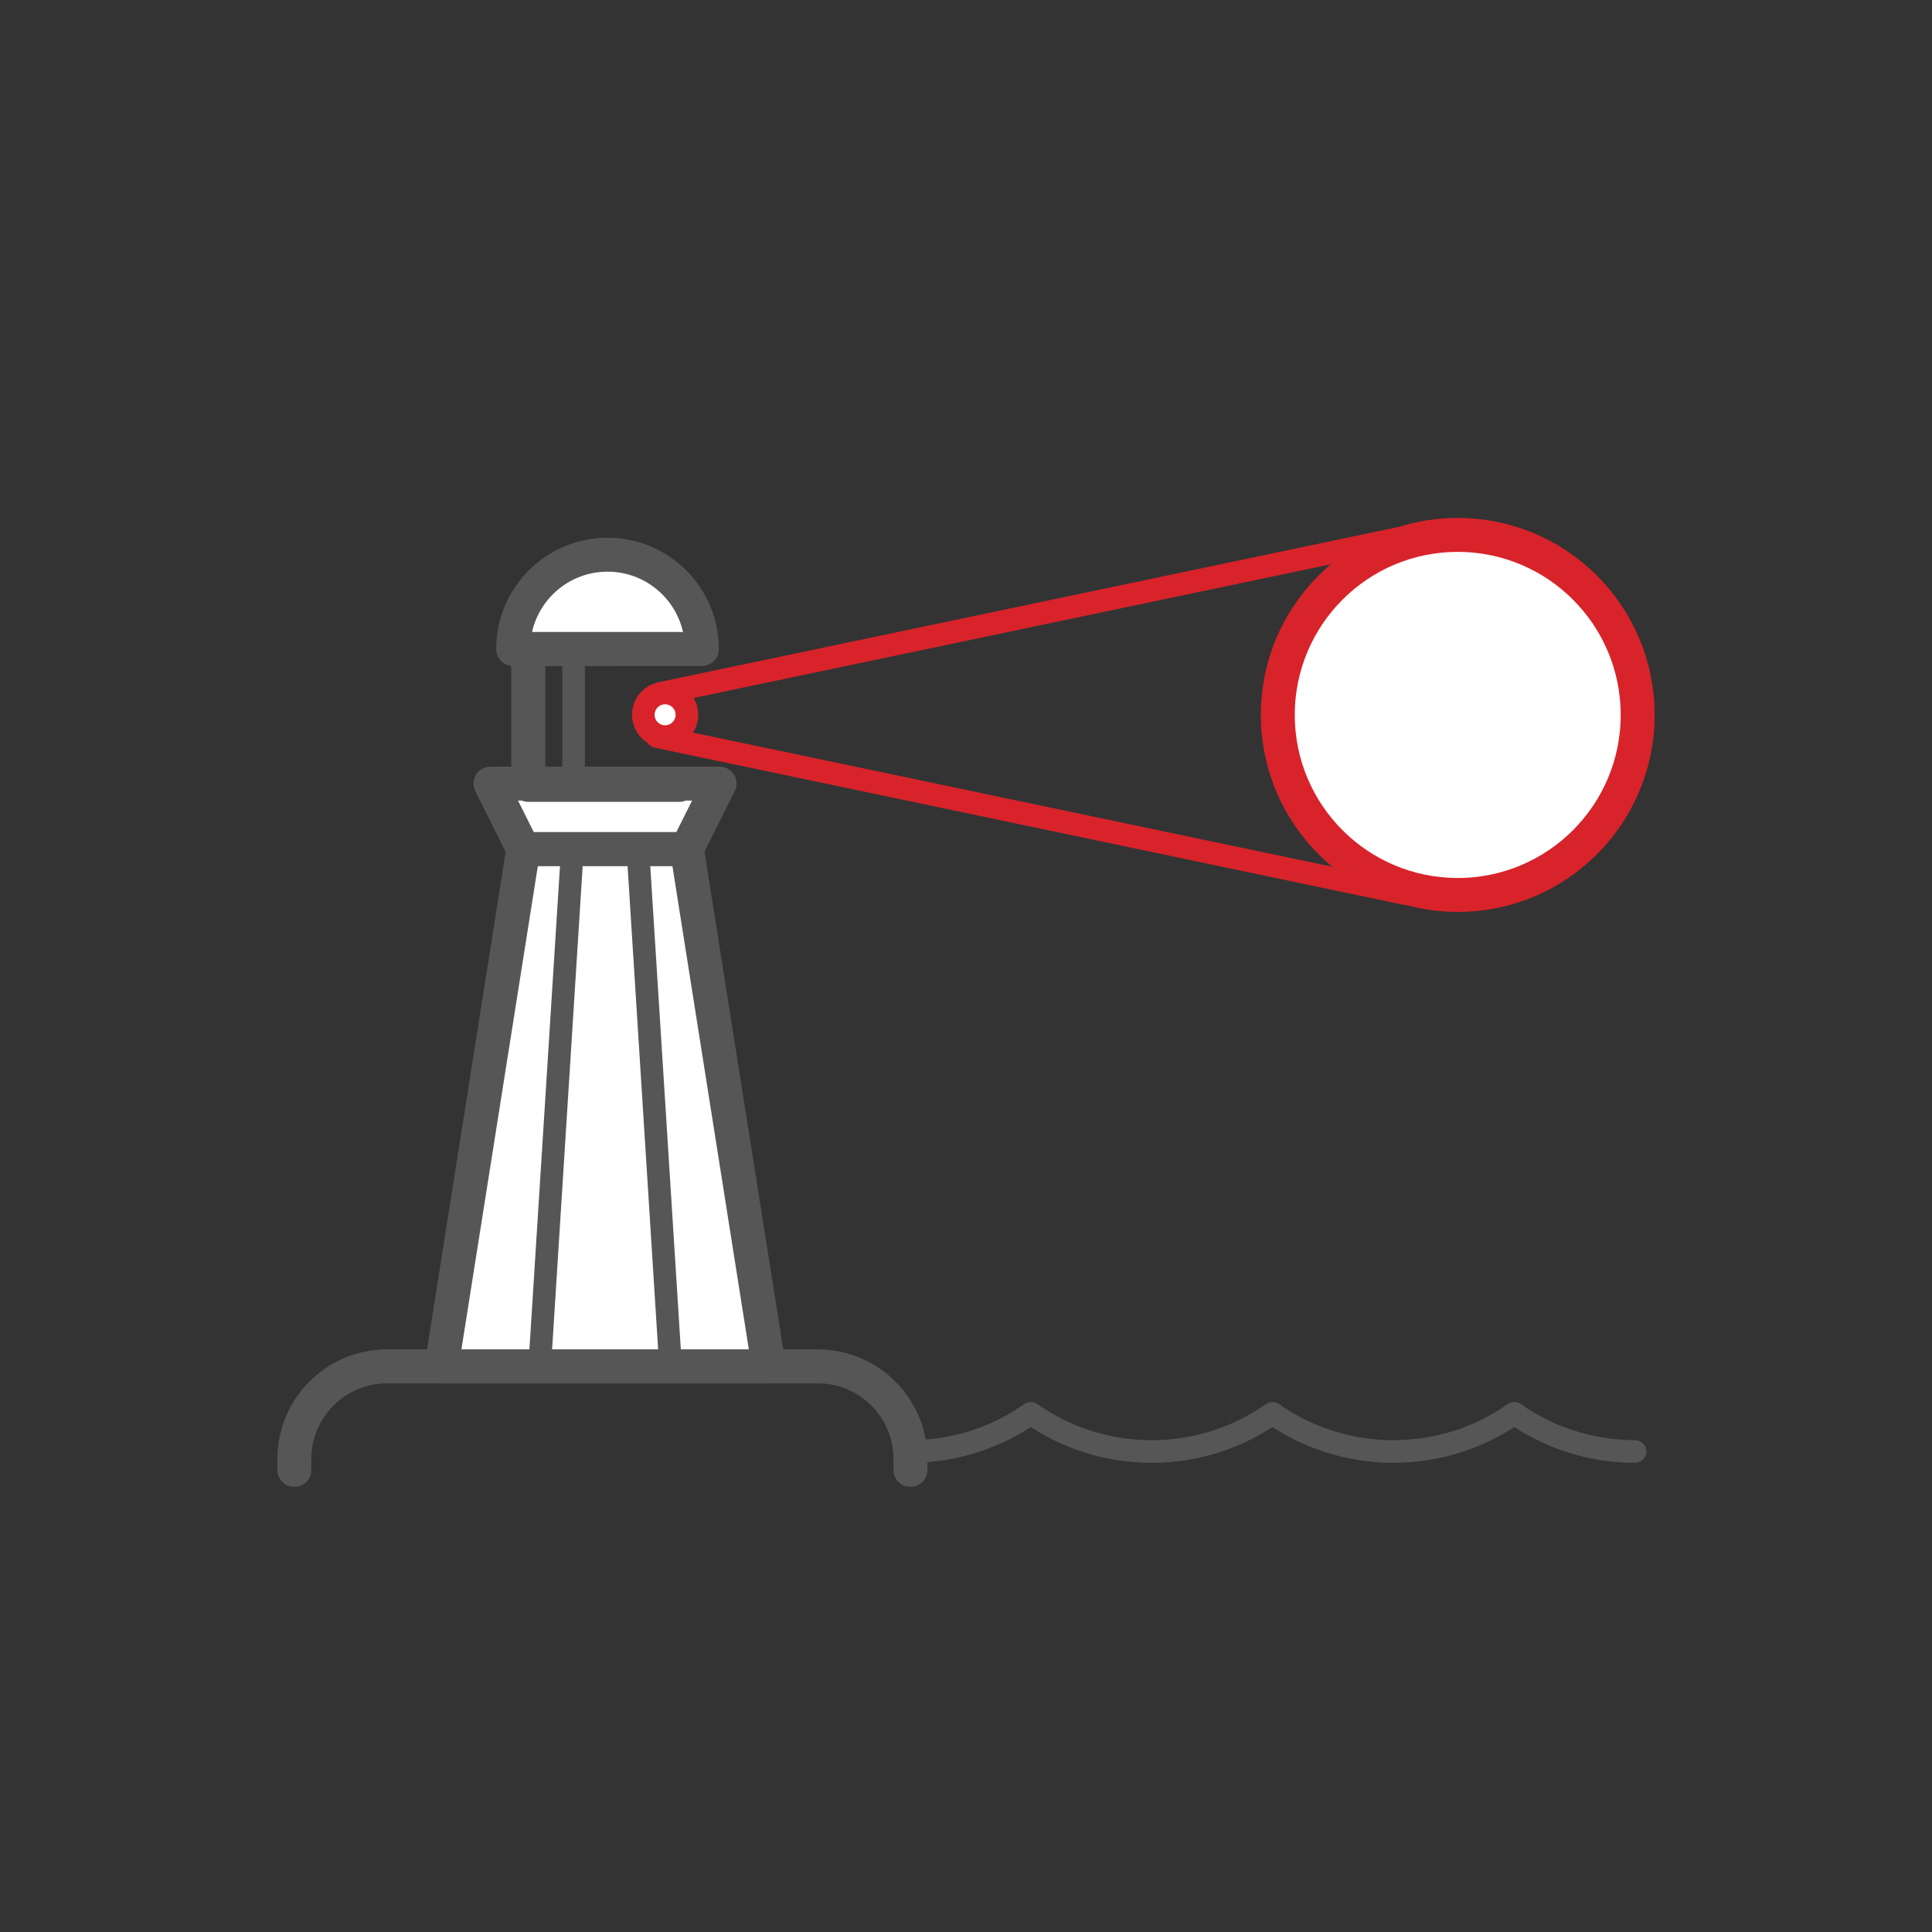
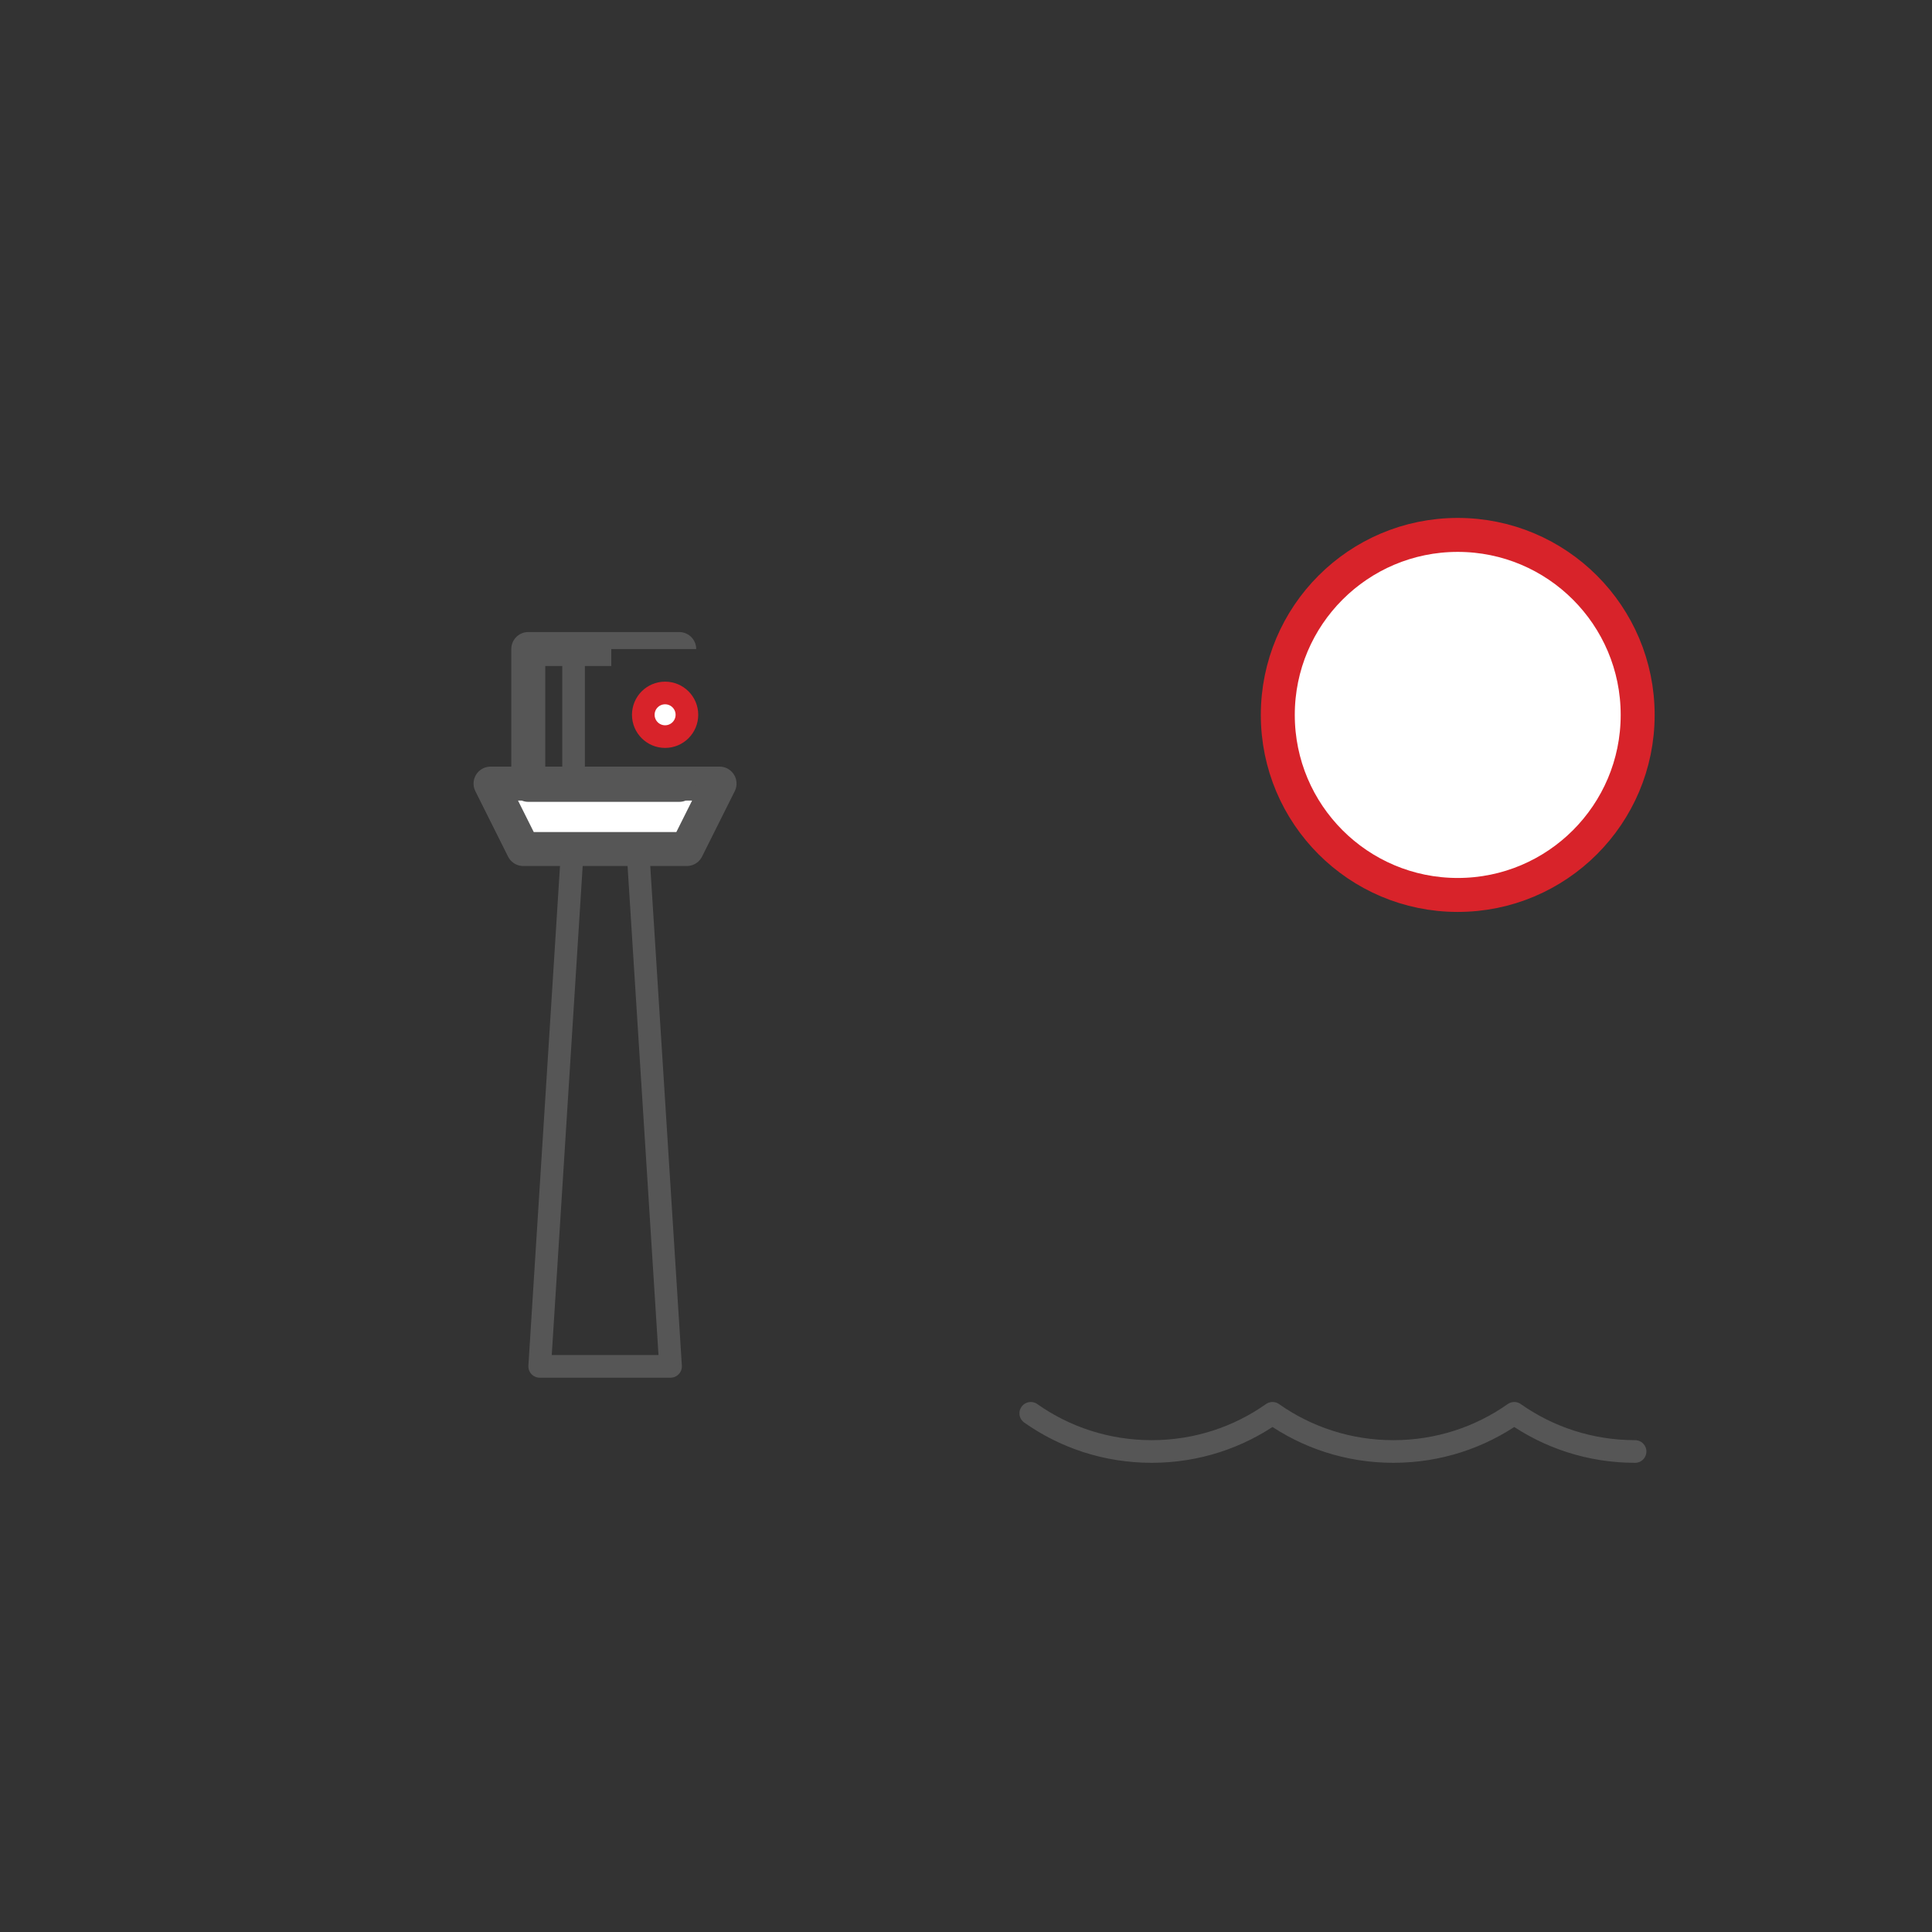
<svg xmlns="http://www.w3.org/2000/svg" width="256" height="256" viewBox="0 0 256 256" fill="none">
  <rect x="0" y="0" width="256" height="256" fill="#333333" stroke="none" />
-   <path fill-rule="evenodd" clip-rule="evenodd" d="M69.345 112.5H91.019L101.857 181.051H58.507L69.345 112.5Z" fill="white" stroke="#565656" stroke-width="4.5" stroke-linecap="round" stroke-linejoin="round" />
  <path fill-rule="evenodd" clip-rule="evenodd" d="M69.335 112.5H91.01L95.345 103.83H65L69.335 112.5Z" fill="white" stroke="#565656" stroke-width="4.5" stroke-linecap="round" stroke-linejoin="round" />
  <path fill-rule="evenodd" clip-rule="evenodd" d="M75.847 112.5H84.517L88.852 181.051H71.512L75.847 112.5Z" stroke="#565656" stroke-width="3" stroke-linecap="round" stroke-linejoin="round" />
-   <path fill-rule="evenodd" clip-rule="evenodd" d="M93 86C93 79.096 87.404 73.5 80.5 73.5C73.597 73.5 68 79.096 68 86C71.677 86 86.13 86 93 86Z" fill="white" stroke="#565656" stroke-width="4.5" stroke-linecap="square" stroke-linejoin="round" />
  <path fill-rule="evenodd" clip-rule="evenodd" d="M67.75 86C67.75 84.757 68.757 83.75 70 83.75H90C91.243 83.75 92.25 84.757 92.25 86H81V88.25H77.5V101.75H81V104H92.25C92.25 105.243 91.243 106.25 90 106.25H70C68.757 106.25 67.75 105.243 67.75 104V86ZM72.25 88.25V101.75H74.5V88.25H72.25Z" fill="#565656" />
  <path fill-rule="evenodd" clip-rule="evenodd" d="M210.017 111.599C205.702 115.915 199.742 118.586 193.157 118.586C186.574 118.586 180.613 115.915 176.299 111.599C171.984 107.282 169.315 101.319 169.315 94.731C169.315 88.144 171.984 82.181 176.299 77.864C180.613 73.547 186.574 70.878 193.157 70.878C199.742 70.878 205.702 73.547 210.017 77.864C214.331 82.181 217 88.144 217 94.731C217 101.319 214.331 107.282 210.017 111.599Z" fill="white" stroke="#D8232A" stroke-width="4.5" stroke-linecap="round" />
-   <path d="M39 194.778V193.333C39 186.55 44.499 181.051 51.282 181.051H108.359C115.143 181.051 120.642 186.55 120.642 193.333V194.778" stroke="#565656" stroke-width="4.5" stroke-linecap="round" stroke-linejoin="round" />
-   <path d="M216.657 192.33C210.702 192.33 205.174 190.465 200.647 187.272C196.12 190.465 190.591 192.33 184.625 192.33C178.67 192.33 173.141 190.465 168.614 187.272C164.088 190.465 158.559 192.33 152.604 192.33C146.637 192.33 141.109 190.465 136.582 187.272C132.055 190.465 126.526 192.33 120.571 192.33" stroke="#565656" stroke-width="3" stroke-linecap="round" stroke-linejoin="round" />
-   <path d="M187 71L87.768 91.823" stroke="#D8232A" stroke-width="3" stroke-linecap="round" />
-   <path d="M186.276 118.423L87.046 97.603" stroke="#D8232A" stroke-width="3" stroke-linecap="round" />
+   <path d="M216.657 192.33C210.702 192.33 205.174 190.465 200.647 187.272C196.12 190.465 190.591 192.33 184.625 192.33C178.67 192.33 173.141 190.465 168.614 187.272C164.088 190.465 158.559 192.33 152.604 192.33C146.637 192.33 141.109 190.465 136.582 187.272" stroke="#565656" stroke-width="3" stroke-linecap="round" stroke-linejoin="round" />
  <path d="M88.129 97.603C89.726 97.603 91.019 96.309 91.019 94.713C91.019 93.117 89.726 91.823 88.129 91.823C86.533 91.823 85.24 93.117 85.24 94.713C85.24 96.309 86.533 97.603 88.129 97.603Z" fill="white" stroke="#D8232A" stroke-width="3" />
</svg>